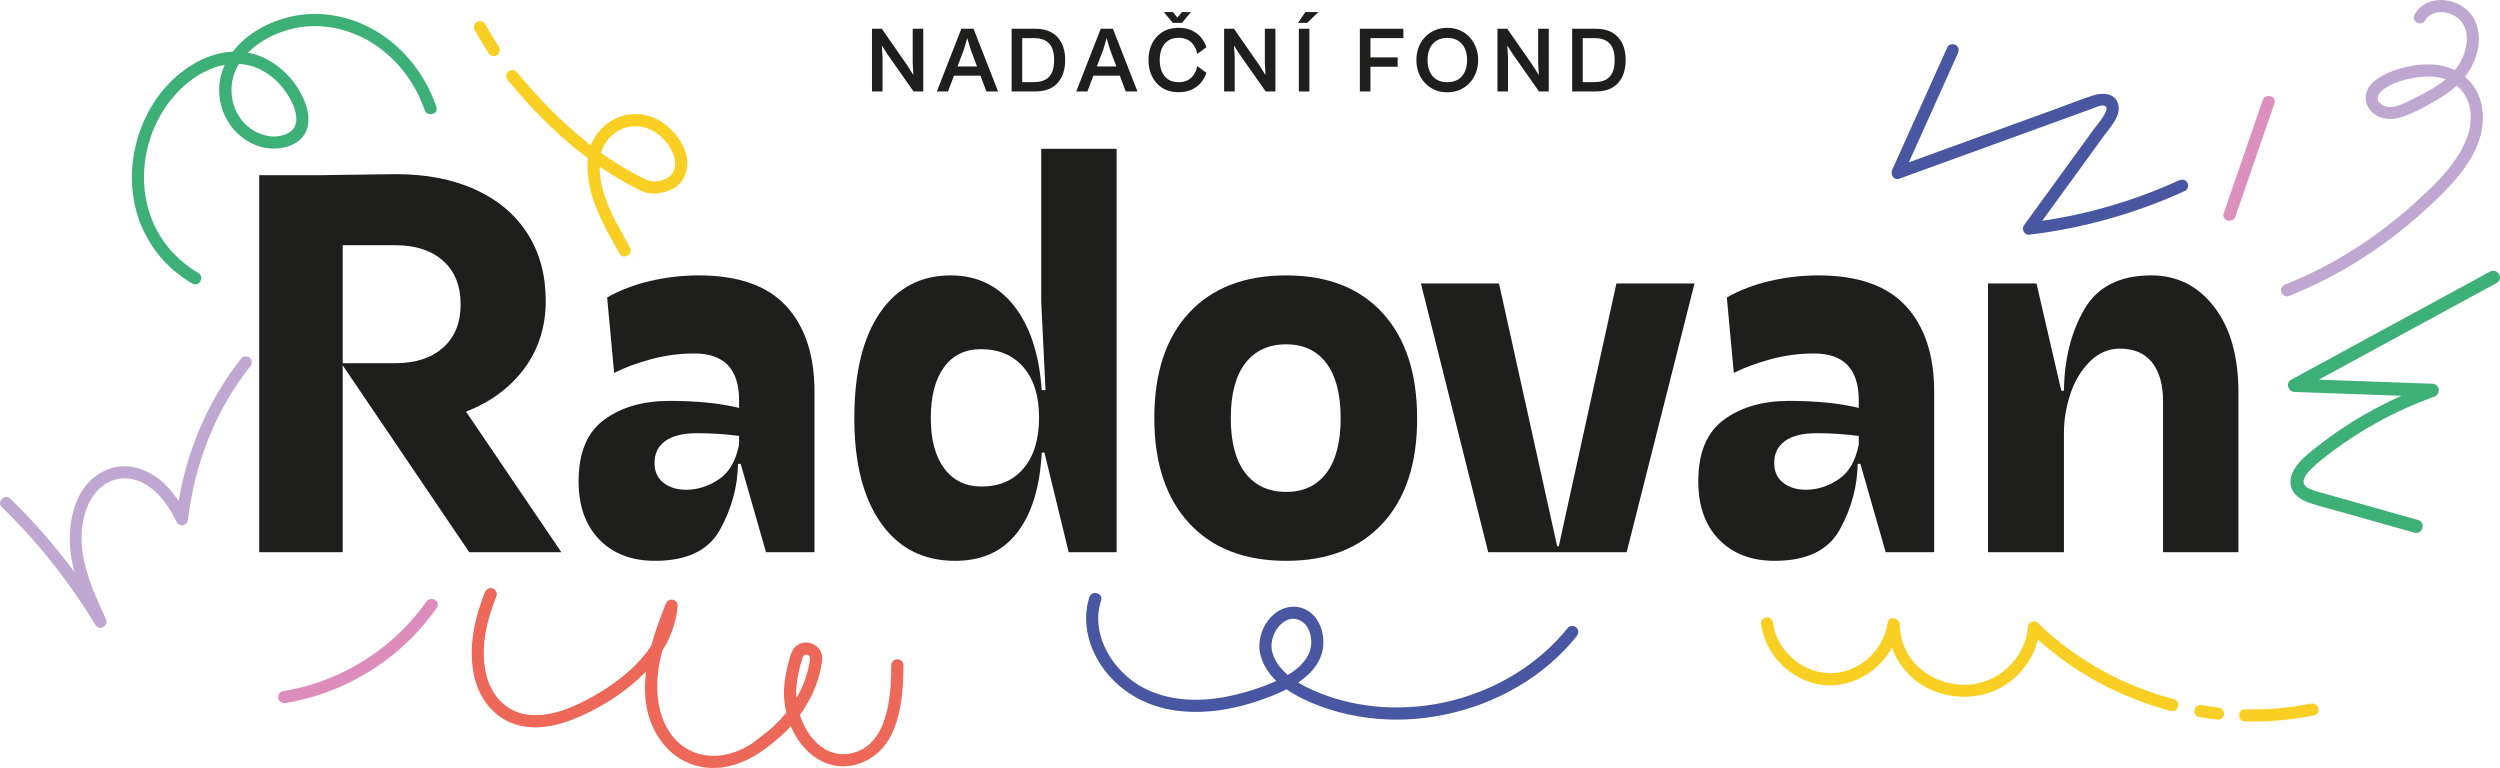
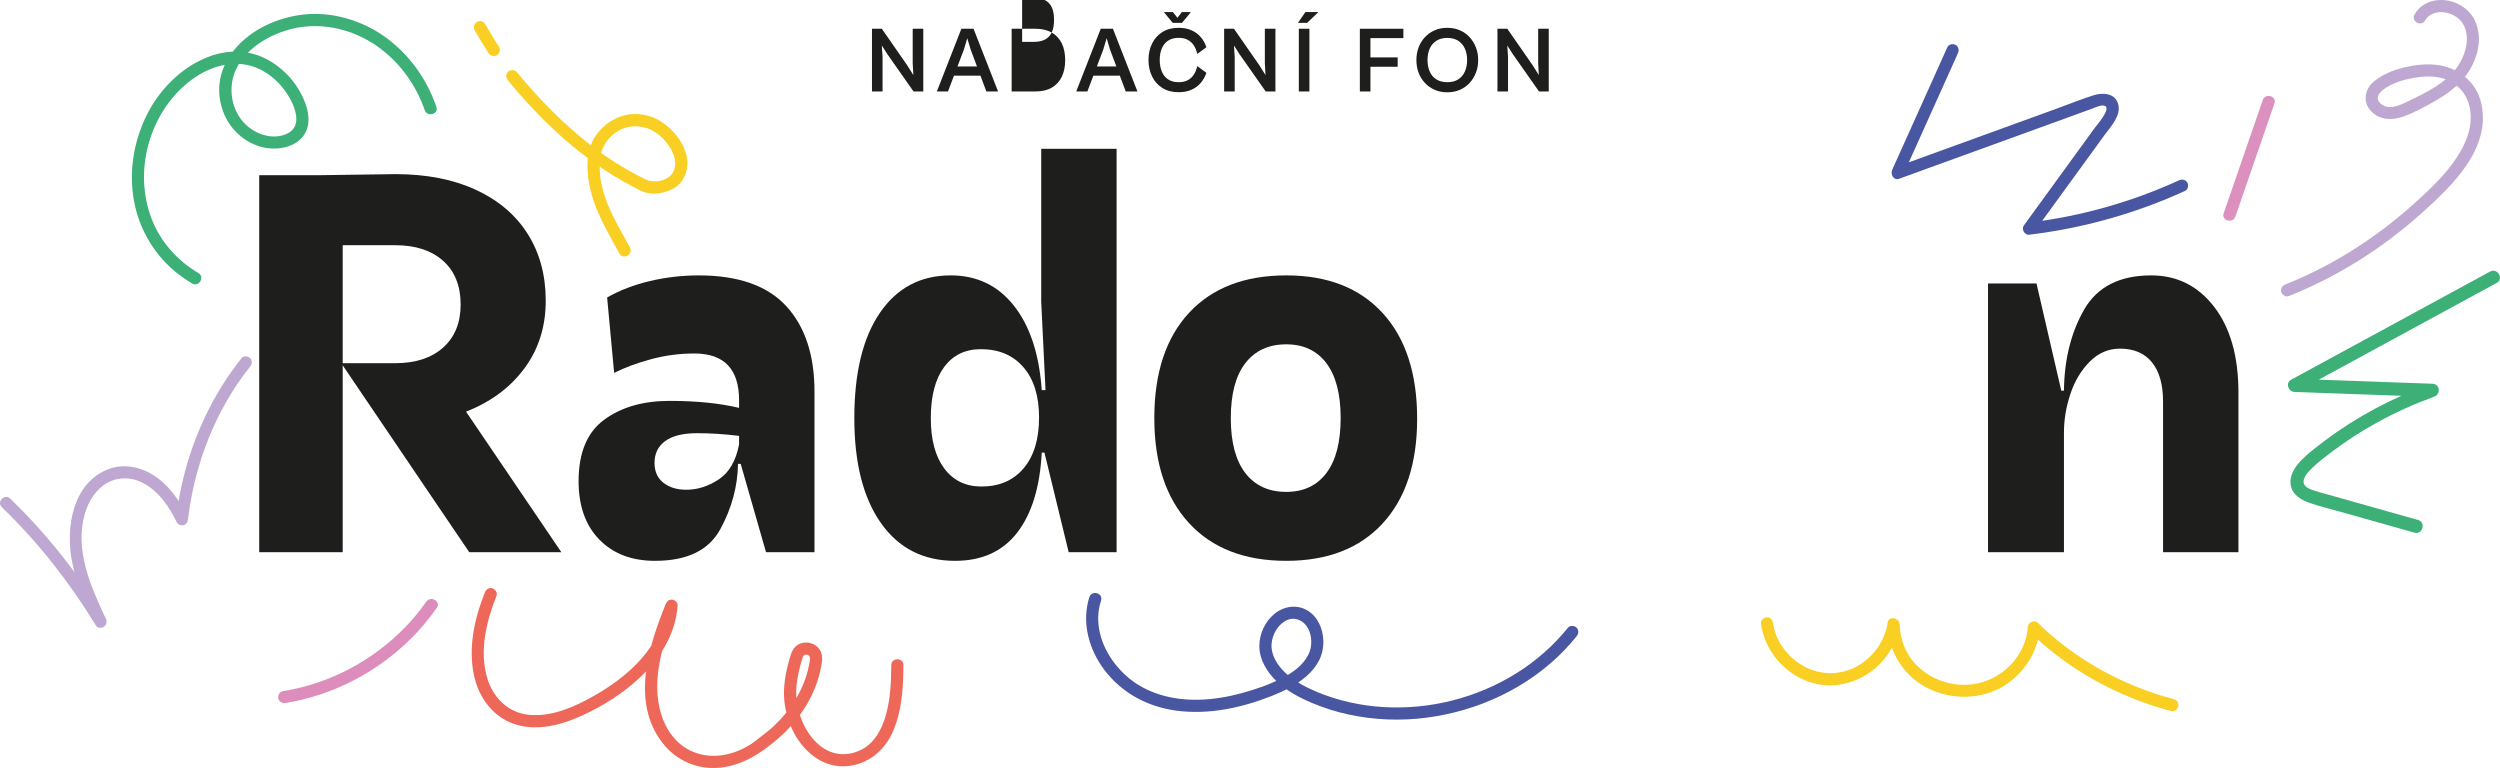
<svg xmlns="http://www.w3.org/2000/svg" id="Vrstva_1" version="1.1" viewBox="0 0 801.229 246.137">
  <g>
    <path d="M.583,162.545c11.608,11.222,21.631,23.958,30.028,37.74,1.31,2.15,4.372.272,3.329-1.946-4.869-10.359-10.115-22.106-6.733-33.729,1.16-3.986,3.503-7.785,7.191-9.867,3.417-1.93,7.525-1.866,11.022-.159,5.279,2.577,8.77,7.683,11.245,12.836.362.753,1.407,1.106,2.177.886.882-.252,1.313-.998,1.415-1.859,2.086-17.632,8.79-35.024,19.897-48.954.654-.82.786-1.923,0-2.726-.666-.68-2.079-.812-2.726,0-9.105,11.42-15.443,24.895-18.824,39.09-.988,4.15-1.701,8.355-2.202,12.59l3.592-.973c-2.55-5.31-6.191-10.461-11.341-13.521-4.138-2.46-9.277-3.347-13.86-1.615-11.488,4.341-13.761,18.55-11.792,29.221,1.343,7.274,4.485,14.076,7.611,20.726l3.329-1.946c-8.559-14.047-18.799-27.082-30.631-38.52-1.785-1.725-4.514.998-2.726,2.726h0Z" fill="#bea8d1" />
    <path d="M349.12,191.411c-2.547,8.058-.153,16.739,4.854,23.331,5.616,7.394,13.801,11.751,22.946,13.001,10.36,1.416,20.943-.874,30.575-4.664,7.726-3.039,17.051-8.322,16.62-17.911-.166-3.696-1.767-7.49-5.024-9.476-3.463-2.112-7.648-1.42-10.69,1.074-2.997,2.457-4.815,6.478-4.794,10.342.024,4.326,2.505,8.361,5.564,11.259,3.242,3.071,7.217,5.196,11.303,6.915,3.826,1.61,7.789,2.864,11.848,3.735,8.119,1.742,16.53,2.068,24.763,1.008,16.573-2.133,32.544-9.505,44.221-21.583,1.395-1.443,2.717-2.953,3.975-4.517.665-.827.793-1.947,0-2.758-.676-.691-2.099-.819-2.758,0-9.38,11.665-22.625,19.687-37.086,23.341-14.326,3.62-29.874,2.935-43.555-2.832-3.569-1.504-7.124-3.387-9.954-6.069-2.521-2.388-4.688-5.69-4.396-9.304.241-2.987,2.072-6.251,4.872-7.53,2.626-1.199,5.384.066,6.738,2.481,1.42,2.533,1.48,5.98.169,8.57-1.798,3.552-5.193,5.882-8.657,7.632-4.009,2.026-8.348,3.511-12.676,4.686-4.493,1.22-9.098,2.013-13.759,2.117-8.411.188-16.958-1.955-23.313-7.69-5.284-4.769-9.122-11.609-8.94-18.872.045-1.801.372-3.538.915-5.253.758-2.399-3.006-3.425-3.761-1.037h0Z" fill="#4956a2" />
    <path d="M162.808,25.795c6.99,8.452,14.661,16.386,23.311,23.154,4.295,3.36,8.791,6.458,13.538,9.146,1.093.619,2.198,1.217,3.314,1.793,1.329.686,2.725,1.537,4.189,1.879,2.842.663,5.891.073,8.469-1.236,4.078-2.07,5.43-7.154,4.233-11.294-1.201-4.152-4.307-7.904-7.909-10.231-3.905-2.524-9.005-3.207-13.377-1.571-4.257,1.594-7.82,5.106-9.361,9.41-1.016,2.838-1.08,6.267-.797,9.241.291,3.059,1.012,6.045,2.057,8.931,2.067,5.705,5.146,10.941,8.05,16.243,1.206,2.202,4.575.236,3.368-1.968-4.452-8.126-9.922-16.692-9.687-26.312.055-2.26.341-4.504,1.469-6.492.863-1.521,2.028-2.887,3.451-3.914,3.036-2.191,6.815-2.676,10.333-1.452,3.502,1.218,6.46,4.277,8.045,7.577,1.351,2.813,1.386,6.645-1.681,8.386-2.115,1.2-4.827,1.439-7.007.376-2.134-1.04-4.227-2.162-6.277-3.359-4.177-2.439-8.19-5.175-11.99-8.169-8.518-6.711-16.082-14.552-22.983-22.897-.677-.818-2.055-.687-2.758,0-.812.794-.667,1.951,0,2.758h0Z" fill="#f9cf24" />
    <path d="M152.138,9.698c1.399,2.487,2.877,4.928,4.432,7.321.555.854,1.754,1.289,2.668.7.853-.55,1.294-1.753.7-2.668-1.555-2.392-3.033-4.834-4.432-7.321-.5-.89-1.793-1.264-2.668-.7-.9.58-1.235,1.716-.7,2.668h0Z" fill="#f9cf24" />
    <g>
-       <path d="M719.513,231.238c7.425.165,14.848-.491,22.129-1.962,2.458-.497,1.418-4.257-1.037-3.761-6.945,1.404-14.01,1.98-21.092,1.823-2.511-.056-2.51,3.844,0,3.9h0Z" fill="#f9cf24" />
-       <path d="M704.662,229.783c2.05.345,4.111.632,6.178.864.464.052,1.063-.255,1.379-.571.338-.338.593-.893.571-1.379-.023-.504-.188-1.027-.571-1.379-.405-.371-.836-.51-1.379-.571-.742-.083-1.484-.175-2.225-.274l.518.07c-1.148-.155-2.293-.328-3.435-.521-.531-.089-1.021-.085-1.503.197-.405.237-.79.701-.896,1.165-.114.499-.089,1.06.197,1.503.259.402.674.813,1.165.896h0Z" fill="#f9cf24" />
      <path d="M564.365,199.798c1.141,8.51,7.08,15.65,15.113,18.622,8.01,2.963,16.982.406,22.919-5.543,3.314-3.321,5.666-7.654,6.349-12.315l-3.83-.518c.285,9.164,5.605,17.346,14.044,21.058,8.092,3.559,17.828,2.902,25-2.455,5.613-4.192,9.297-10.526,9.823-17.545l-3.329,1.379c.6.639-.234-.001.335-.827l.7-.7-.065.038.984-.266-.076.002.984.266c.55.24.493.954.467.108l-3.329,1.379c12.565,12.238,28.335,20.896,45.266,25.377,2.429.643,3.465-3.118,1.037-3.761-16.296-4.313-31.449-12.592-43.545-24.374-1.175-1.145-3.382-.346-3.329,1.379.054,1.753,1.225,4.545,3.509,3.258,1.914-1.079.97-3.411-.18-4.637-1.235-1.317-3.209-.216-3.329,1.379-.697,9.306-8.486,16.993-17.615,18.192-7.107.933-14.553-1.818-19.148-7.354-2.773-3.341-4.17-7.59-4.304-11.896-.065-2.086-3.499-2.785-3.83-.518-1.007,6.874-5.958,12.88-12.521,15.213-6.727,2.391-13.973.35-18.94-4.669-2.731-2.76-4.739-6.39-5.259-10.271-.14-1.044-.796-1.95-1.95-1.95-.945,0-2.091.899-1.95,1.95h0Z" fill="#f9cf24" />
    </g>
    <path d="M139.861,34.232c-3.118-9.001-8.8-16.964-16.592-22.498-7.418-5.269-16.924-8.083-26.025-7.071-8.234.915-16.738,4.717-22.083,11.204-2.68,3.253-4.459,7.055-4.853,11.277-.409,4.385.864,9.251,3.413,12.846,2.772,3.909,7.033,6.785,11.819,7.468,4.28.611,9.482-.5,11.995-4.337,1.991-3.039,1.481-7.031.238-10.247-1.325-3.429-3.374-6.633-5.982-9.231-3.415-3.401-7.764-6.011-12.564-6.8-4.358-.716-8.779-.123-12.865,1.526-8.61,3.475-15.625,10.736-19.602,19.049-3.958,8.272-5.44,17.556-3.884,26.617,1.51,8.793,6.129,17.003,12.967,22.753,1.805,1.518,3.733,2.881,5.765,4.077,2.168,1.276,4.132-2.094,1.968-3.368-6.91-4.066-12.393-10.295-15.17-17.857-2.71-7.378-2.934-15.463-.919-23.041,2.121-7.978,6.598-15.262,13.103-20.408,6-4.746,13.983-7.424,21.403-4.554,3.502,1.354,6.658,3.92,8.923,6.895,1.876,2.464,3.564,5.472,3.988,8.585.361,2.647-.605,4.828-3.291,5.905-3.863,1.549-8.252.457-11.506-1.95-6.109-4.518-7.618-13.43-3.92-19.908,3.617-6.335,10.694-10.306,17.611-11.971,7.672-1.847,16.013-.496,22.969,3.133,7.283,3.8,13.097,9.94,16.873,17.203.964,1.854,1.776,3.768,2.46,5.742.816,2.357,4.585,1.344,3.761-1.037h0Z" fill="#3db077" />
    <path d="M91.603,225.294c15.069-2.461,29.252-9.835,40.074-20.587,3.065-3.045,5.835-6.375,8.319-9.908,1.447-2.057-1.933-4.008-3.368-1.968-8.294,11.793-20.412,20.863-34.007,25.638-3.92,1.377-7.956,2.396-12.056,3.065-1.04.17-1.62,1.461-1.362,2.399.304,1.105,1.355,1.532,2.399,1.362h0Z" fill="#dd8dbb" />
    <path d="M698.339,57.802c-15.182,6.948-31.475,11.542-48.055,13.528l1.684,2.934c4.998-6.877,9.996-13.754,14.994-20.631,2.523-3.472,5.046-6.944,7.57-10.416,1.949-2.682,5.281-6.109,4.352-9.767-.916-3.605-4.911-3.864-7.872-2.929-4.007,1.265-7.936,2.868-11.886,4.302-8.042,2.92-16.084,5.84-24.125,8.76-9.135,3.317-18.27,6.634-27.404,9.951l2.202,2.865c5.898-13.106,11.796-26.213,17.694-39.319.435-.967.271-2.087-.7-2.668-.83-.497-2.237-.259-2.668.7-5.898,13.106-11.796,26.213-17.694,39.319-.622,1.383.436,3.506,2.202,2.865,15.147-5.5,30.293-11,45.44-16.5,3.748-1.361,7.495-2.722,11.243-4.082,1.718-.624,3.435-1.247,5.153-1.871,1.044-.379,3.047-1.415,4.188-.878,1.96.923-2.72,6.222-3.347,7.085-2.329,3.205-4.658,6.41-6.987,9.614-5.241,7.211-10.481,14.422-15.722,21.633-.821,1.13.266,3.104,1.684,2.934,17.317-2.074,34.163-6.802,50.023-14.06.955-.437,1.198-1.826.7-2.668-.58-.981-1.703-1.141-2.668-.7h0Z" fill="#4956a2" />
    <path d="M716.43,69.398c4.173-12.092,8.345-24.183,12.517-36.275.82-2.378-2.946-3.399-3.761-1.037-4.173,12.092-8.345,24.183-12.517,36.275-.82,2.378,2.946,3.399,3.761,1.037h0Z" fill="#dc90bd" />
    <path d="M798.054,87.028c-16.519,8.98-33.039,17.96-49.558,26.94-4.73,2.571-9.46,5.143-14.191,7.714-1.908,1.037-.948,3.86,1.065,3.932,14.732.531,29.465,1.062,44.197,1.593l-.561-4.145c-12.114,4.386-23.64,10.412-33.931,18.184-2.468,1.864-5.024,3.754-7.22,5.938-2.11,2.099-4.16,4.96-3.724,8.096.446,3.215,3.252,4.929,6.07,5.904,3.235,1.12,6.612,1.909,9.906,2.839,7.909,2.232,15.818,4.465,23.727,6.697,2.618.739,3.736-3.332,1.122-4.07-6.485-1.831-12.971-3.661-19.456-5.492-3.164-.893-6.327-1.786-9.491-2.679-1.441-.407-2.897-.779-4.32-1.243-.998-.326-2.19-.726-2.902-1.544-1.596-1.835.937-4.435,2.202-5.67,2.013-1.965,4.306-3.702,6.554-5.387,4.567-3.424,9.382-6.514,14.38-9.27,5.843-3.221,11.932-5.963,18.205-8.234,2.199-.796,1.905-4.056-.561-4.145-14.732-.531-29.465-1.062-44.197-1.593l1.065,3.932c16.519-8.98,33.039-17.96,49.558-26.94,4.73-2.571,9.46-5.143,14.191-7.714,2.387-1.298.259-4.943-2.13-3.644h0Z" fill="#3db077" />
    <path d="M285.645,213.188c-.022,5.297-.271,10.663-1.675,15.798-1.318,4.823-3.892,9.672-8.747,11.678-12.145,5.019-20.55-9.087-20.026-19.583.109-2.183.457-4.335.96-6.46.254-1.071.546-2.133.866-3.187.158-.522.296-1.136.62-1.398.426-.344,1.205-.28,1.585.07.694.639.214,2.24-.001,3.321-1.471,7.385-5.687,14.043-11.119,19.171-1.305,1.232-2.694,2.322-4.124,3.402-1.215.917-2.329,1.898-3.631,2.705-2.472,1.532-5.169,2.619-8.025,3.181-5.627,1.108-11.477-.386-15.527-4.531-5.06-5.179-6.545-12.785-6.084-19.785.438-6.648,2.535-13.101,4.933-19.274.477-1.229.971-2.452,1.464-3.675l-3.83-.518c-.99,13.185-12.274,22.918-23.046,28.982-6.188,3.484-13.313,6.684-20.583,6.021-6.83-.623-11.693-5.55-13.548-11.945-2.517-8.676-.206-18.067,3.028-26.225.388-.979-.425-2.141-1.362-2.399-1.109-.305-2.009.379-2.399,1.362-3.267,8.242-5.311,17.38-3.536,26.22,1.446,7.203,5.998,13.627,13.155,15.975,8.164,2.679,16.995-.373,24.306-4.087,6.375-3.238,12.454-7.36,17.453-12.5,5.703-5.863,9.811-13.142,10.432-21.405.072-.955-.796-1.809-1.691-1.915-1.033-.123-1.766.47-2.14,1.397-5.534,13.731-11.166,31.345-1.063,44.48,4.384,5.7,11.268,8.686,18.434,7.968,7.345-.736,13.214-4.659,18.679-9.357,6.416-5.515,11.549-13.129,13.423-21.445.405-1.797.987-3.965.452-5.784-.45-1.531-1.695-2.727-3.19-3.236-1.405-.478-3.027-.361-4.316.397-1.744,1.026-2.253,2.871-2.776,4.697-1.236,4.318-2.092,8.993-1.602,13.494.373,3.426,1.358,6.731,2.929,9.802,3.075,6.009,8.792,11.009,15.839,10.994,6.647-.014,12.384-3.98,15.364-9.797,2.88-5.621,3.677-12.119,3.933-18.351.058-1.418.082-2.838.087-4.257.01-2.51-3.89-2.513-3.9,0h0Z" fill="#ed6859" />
    <path d="M777.215,6.575c2.464-4.22,9.179-3,11.746.485,3.143,4.267,1.315,10.594-1.507,14.51-3.727,5.173-9.933,8.095-15.502,10.818-2.613,1.277-6.45,3.159-9.009.785-2.191-2.032.12-4.091,1.966-5.207,2.635-1.592,5.66-2.478,8.676-3.004,2.692-.47,5.618-.669,8.308-.092,5.627,1.207,9.442,5.616,9.903,11.354.48,5.971-2.302,11.48-5.751,16.164-3.57,4.848-8.046,9-12.511,13.006-10.794,9.685-22.839,17.712-36.089,23.648-1.642.735-3.299,1.433-4.969,2.1-.977.39-1.663,1.302-1.362,2.399.255.929,1.415,1.755,2.399,1.362,15.708-6.272,29.946-15.256,42.535-26.532,9.651-8.644,22.259-20.542,19.252-34.928-1.484-7.101-7.355-11.837-14.426-12.66-3.421-.398-7.009.035-10.343.834-3.443.825-6.87,2.183-9.637,4.432-2.761,2.244-3.719,6.03-1.468,9,2.605,3.437,7.082,3.672,10.865,2.3,3.531-1.281,6.987-3.156,10.235-5.033,3.22-1.861,6.362-4.066,8.812-6.892,4.314-4.977,6.768-12.49,3.877-18.774-2.642-5.743-10.492-8.462-16.072-5.341-1.385.774-2.499,1.932-3.295,3.297-1.268,2.172,2.101,4.137,3.368,1.968h0Z" fill="#bea8d1" />
  </g>
  <g>
    <path d="M83.077,56.155h18.814l24.855-.345c9.896,0,18.469,1.669,25.719,5.006,7.249,3.339,12.8,8.056,16.656,14.154,3.854,6.101,5.782,13.234,5.782,21.403,0,8.285-2.273,15.507-6.817,21.662-4.547,6.157-10.788,10.788-18.729,13.895l30.552,45.05h-29.516l-40.562-59.895v59.895h-26.755V56.155ZM126.747,116.396c6.443,0,11.535-1.667,15.276-5.006,3.737-3.336,5.609-7.94,5.609-13.809,0-5.982-1.872-10.642-5.609-13.981-3.741-3.336-8.833-5.006-15.276-5.006h-16.915v37.801h16.915Z" fill="#1e1e1c" />
    <path d="M237.387,148.673h-.862c-.116,7.25-2.015,14.24-5.696,20.972-3.685,6.732-10.646,10.098-20.886,10.098-7.481,0-13.437-2.273-17.864-6.818-4.432-4.544-6.646-10.788-6.646-18.728,0-9.089,2.731-15.648,8.198-19.677,5.465-4.026,12.455-6.041,20.972-6.041,8.631,0,16.053.75,22.267,2.244v-2.417c0-10.011-4.776-15.017-14.326-15.017-4.72,0-9.321.604-13.809,1.812-4.488,1.208-8.458,2.676-11.91,4.402l-2.244-24.165c4.027-2.301,8.602-4.057,13.723-5.265,5.119-1.208,10.327-1.812,15.621-1.812,12.657,0,22.008,3.28,28.049,9.839s9.062,15.707,9.062,27.444v51.437h-15.534l-8.113-28.308ZM212.618,154.715c1.898,1.497,4.342,2.244,7.336,2.244,3.565,0,7.018-1.092,10.356-3.279,3.336-2.185,5.523-5.925,6.559-11.22v-2.762c-4.604-.574-9.092-.863-13.463-.863-4.488,0-7.884.836-10.185,2.502-2.303,1.669-3.452,4-3.452,6.991,0,2.762.95,4.893,2.849,6.387Z" fill="#1e1e1c" />
    <path d="M357.865,176.981h-15.362l-7.768-31.932h-.863c-.577,11.047-3.192,19.591-7.854,25.632-4.66,6.042-11.306,9.062-19.936,9.062-10.128,0-18.038-4.026-23.733-12.083-5.696-8.053-8.545-19.272-8.545-33.658,0-14.499,2.732-25.746,8.199-33.745,5.464-7.997,13.032-11.996,22.698-11.996,8.398,0,15.159,3.252,20.281,9.752,5.119,6.502,8.083,15.508,8.889,27.013h1.209l-1.381-28.308v-49.021h24.165v129.283ZM302.631,150.14c2.875,3.856,6.845,5.782,11.909,5.782,5.753,0,10.271-1.955,13.55-5.869,3.28-3.911,4.92-9.321,4.92-16.225s-1.67-12.282-5.006-16.139c-3.339-3.854-7.884-5.782-13.636-5.782-5.065,0-9.006,1.928-11.824,5.782-2.82,3.856-4.229,9.294-4.229,16.312,0,6.904,1.438,12.285,4.315,16.139Z" fill="#1e1e1c" />
    <path d="M381.082,167.66c-7.422-8.053-11.134-19.272-11.134-33.658,0-14.499,3.712-25.746,11.134-33.745,7.422-7.997,17.806-11.996,31.155-11.996,13.231,0,23.531,4.029,30.896,12.083,7.363,8.056,11.047,19.332,11.047,33.831,0,14.386-3.684,25.576-11.047,33.572-7.365,7.999-17.665,11.996-30.896,11.996-13.35,0-23.733-4.026-31.155-12.083ZM399.119,151.608c3.107,4.029,7.479,6.041,13.118,6.041,5.523,0,9.81-2.012,12.859-6.041,3.048-4.027,4.574-9.896,4.574-17.606,0-7.708-1.526-13.577-4.574-17.606-3.05-4.027-7.336-6.042-12.859-6.042-5.64,0-10.011,2.015-13.118,6.042-3.106,4.029-4.66,9.898-4.66,17.606,0,7.71,1.554,13.579,4.66,17.606Z" fill="#1e1e1c" />
-     <path d="M521.326,176.981h-44.36l-21.576-86.131h25.028l18.642,84.232h.518l18.469-84.232h25.028l-21.748,86.131Z" fill="#1e1e1c" />
-     <path d="M596.236,148.673h-.862c-.116,7.25-2.015,14.24-5.696,20.972-3.685,6.732-10.646,10.098-20.886,10.098-7.481,0-13.437-2.273-17.864-6.818-4.432-4.544-6.646-10.788-6.646-18.728,0-9.089,2.731-15.648,8.198-19.677,5.465-4.026,12.455-6.041,20.972-6.041,8.631,0,16.053.75,22.267,2.244v-2.417c0-10.011-4.776-15.017-14.326-15.017-4.72,0-9.321.604-13.809,1.812-4.488,1.208-8.458,2.676-11.91,4.402l-2.244-24.165c4.027-2.301,8.602-4.057,13.723-5.265,5.119-1.208,10.327-1.812,15.621-1.812,12.657,0,22.008,3.28,28.049,9.839s9.062,15.707,9.062,27.444v51.437h-15.534l-8.113-28.308ZM571.468,154.715c1.898,1.497,4.342,2.244,7.336,2.244,3.565,0,7.018-1.092,10.356-3.279,3.336-2.185,5.523-5.925,6.559-11.22v-2.762c-4.604-.574-9.092-.863-13.463-.863-4.488,0-7.884.836-10.185,2.502-2.303,1.669-3.452,4-3.452,6.991,0,2.762.95,4.893,2.849,6.387Z" fill="#1e1e1c" />
    <path d="M652.677,90.85l7.94,34.349h.863c.113-10.011,2.271-18.668,6.473-25.978,4.199-7.306,11.362-10.96,21.489-10.96,8.285,0,15.017,3.366,20.195,10.098,5.178,6.731,7.768,15.91,7.768,27.531v51.092h-24.165v-48.33c0-5.407-1.182-9.58-3.539-12.514-2.359-2.934-5.782-4.401-10.27-4.401-3.685,0-6.904,1.381-9.666,4.143s-4.833,6.214-6.214,10.356-2.071,8.285-2.071,12.428v38.319h-24.338v-86.131h15.534Z" fill="#1e1e1c" />
  </g>
  <g>
    <polygon points="292.512 20.254 292.722 24.064 290.742 20.914 282.612 9.214 279.463 9.214 279.463 29.314 282.852 29.314 282.852 18.274 282.612 14.584 284.442 17.434 292.782 29.314 295.902 29.314 295.902 9.214 292.512 9.214 292.512 20.254" fill="#1e1e1c" />
    <path d="M308.112,9.214l-7.859,20.1h3.569l1.924-5.07h8.475l1.901,5.07h3.75l-7.859-20.1h-3.9ZM306.862,21.304l2.061-5.43,1.08-3.63,1.08,3.63,2.036,5.43h-6.257Z" fill="#1e1e1c" />
-     <path d="M337.062,10.429c-1.421-.81-3.171-1.215-5.25-1.215h-7.59v20.1h7.59c2.1,0,3.854-.405,5.265-1.215s2.479-1.97,3.21-3.48c.729-1.51,1.095-3.295,1.095-5.355,0-2.08-.365-3.87-1.095-5.37-.73-1.5-1.805-2.655-3.225-3.465ZM337.091,23.329c-.5,1.03-1.225,1.785-2.175,2.265s-2.115.72-3.495.72h-3.81v-14.1h3.78c1.38,0,2.55.24,3.51.72s1.689,1.235,2.189,2.265c.5,1.031.75,2.385.75,4.065,0,1.68-.25,3.035-.75,4.065Z" fill="#1e1e1c" />
+     <path d="M337.062,10.429c-1.421-.81-3.171-1.215-5.25-1.215h-7.59v20.1h7.59c2.1,0,3.854-.405,5.265-1.215s2.479-1.97,3.21-3.48c.729-1.51,1.095-3.295,1.095-5.355,0-2.08-.365-3.87-1.095-5.37-.73-1.5-1.805-2.655-3.225-3.465Zc-.5,1.03-1.225,1.785-2.175,2.265s-2.115.72-3.495.72h-3.81v-14.1h3.78c1.38,0,2.55.24,3.51.72s1.689,1.235,2.189,2.265c.5,1.031.75,2.385.75,4.065,0,1.68-.25,3.035-.75,4.065Z" fill="#1e1e1c" />
    <path d="M352.782,9.214l-7.859,20.1h3.569l1.924-5.07h8.475l1.901,5.07h3.75l-7.859-20.1h-3.9ZM351.532,21.304l2.061-5.43,1.08-3.63,1.08,3.63,2.036,5.43h-6.257Z" fill="#1e1e1c" />
    <polygon points="378.822 7.324 381.672 3.874 378.762 3.874 377.352 5.704 375.913 3.874 373.003 3.874 375.852 7.324 378.822 7.324" fill="#1e1e1c" />
    <path d="M374.352,13.039c.9-.61,2.04-.915,3.42-.915,1.141,0,2.115.22,2.925.66.811.44,1.46,1.05,1.95,1.83.49.78.845,1.67,1.065,2.67l2.939-2.16c-.46-1.32-1.104-2.44-1.935-3.36s-1.825-1.625-2.985-2.115c-1.16-.49-2.489-.735-3.989-.735-2.061,0-3.811.46-5.25,1.38-1.44.92-2.535,2.155-3.285,3.705-.75,1.55-1.125,3.295-1.125,5.235,0,1.92.375,3.66,1.125,5.22s1.845,2.8,3.285,3.72c1.439.92,3.189,1.38,5.25,1.38,1.5,0,2.829-.245,3.989-.735,1.16-.49,2.155-1.2,2.985-2.13s1.475-2.045,1.935-3.345l-2.939-2.16c-.221,1-.575,1.89-1.065,2.67-.49.78-1.14,1.39-1.95,1.83-.81.44-1.784.66-2.925.66-1.38,0-2.52-.305-3.42-.915-.899-.61-1.57-1.45-2.01-2.52-.44-1.07-.66-2.295-.66-3.675,0-1.399.22-2.629.66-3.69.439-1.06,1.11-1.895,2.01-2.505Z" fill="#1e1e1c" />
    <polygon points="405.373 20.254 405.583 24.064 403.602 20.914 395.472 9.214 392.323 9.214 392.323 29.314 395.713 29.314 395.713 18.274 395.472 14.584 397.302 17.434 405.642 29.314 408.762 29.314 408.762 9.214 405.373 9.214 405.373 20.254" fill="#1e1e1c" />
    <rect x="416.262" y="9.214" width="3.39" height="20.1" fill="#1e1e1c" />
    <polygon points="415.992 7.324 418.932 7.324 422.532 3.874 418.362 3.874 415.992 7.324" fill="#1e1e1c" />
    <polygon points="436.962 9.214 435.822 9.214 435.822 29.314 439.212 29.314 439.212 21.394 447.941 21.394 447.941 18.394 439.212 18.394 439.212 12.214 449.771 12.214 449.771 9.214 439.212 9.214 436.962 9.214" fill="#1e1e1c" />
    <path d="M470.997,11.914c-.87-.94-1.91-1.675-3.12-2.205-1.21-.53-2.555-.795-4.035-.795s-2.825.265-4.035.795c-1.21.53-2.255,1.265-3.135,2.205-.88.94-1.555,2.035-2.024,3.285-.471,1.25-.705,2.595-.705,4.035,0,1.46.234,2.815.705,4.065.47,1.25,1.145,2.345,2.024,3.285.88.94,1.925,1.675,3.135,2.205s2.555.795,4.035.795,2.825-.265,4.035-.795,2.25-1.265,3.12-2.205c.87-.94,1.545-2.035,2.025-3.285.479-1.25.72-2.604.72-4.065,0-1.44-.24-2.785-.72-4.035-.48-1.25-1.155-2.344-2.025-3.285ZM469.482,22.924c-.48,1.08-1.19,1.92-2.13,2.52-.94.6-2.11.9-3.511.9-1.38,0-2.545-.3-3.495-.9s-1.66-1.44-2.13-2.52-.705-2.31-.705-3.69.235-2.6.705-3.66c.47-1.06,1.18-1.895,2.13-2.505.95-.61,2.115-.915,3.495-.915,1.4,0,2.57.305,3.511.915.939.61,1.649,1.445,2.13,2.505.479,1.061.72,2.28.72,3.66s-.24,2.61-.72,3.69Z" fill="#1e1e1c" />
    <polygon points="492.971 20.254 493.181 24.064 491.201 20.914 483.071 9.214 479.921 9.214 479.921 29.314 483.311 29.314 483.311 18.274 483.071 14.584 484.901 17.434 493.241 29.314 496.361 29.314 496.361 9.214 492.971 9.214 492.971 20.254" fill="#1e1e1c" />
-     <path d="M519.925,13.894c-.73-1.5-1.805-2.655-3.225-3.465-1.421-.81-3.171-1.215-5.25-1.215h-7.59v20.1h7.59c2.1,0,3.854-.405,5.265-1.215s2.479-1.97,3.21-3.48c.729-1.51,1.095-3.295,1.095-5.355,0-2.08-.365-3.87-1.095-5.37ZM516.73,23.329c-.5,1.03-1.225,1.785-2.175,2.265s-2.115.72-3.495.72h-3.81v-14.1h3.78c1.38,0,2.55.24,3.51.72s1.689,1.235,2.189,2.265c.5,1.031.75,2.385.75,4.065,0,1.68-.25,3.035-.75,4.065Z" fill="#1e1e1c" />
  </g>
</svg>